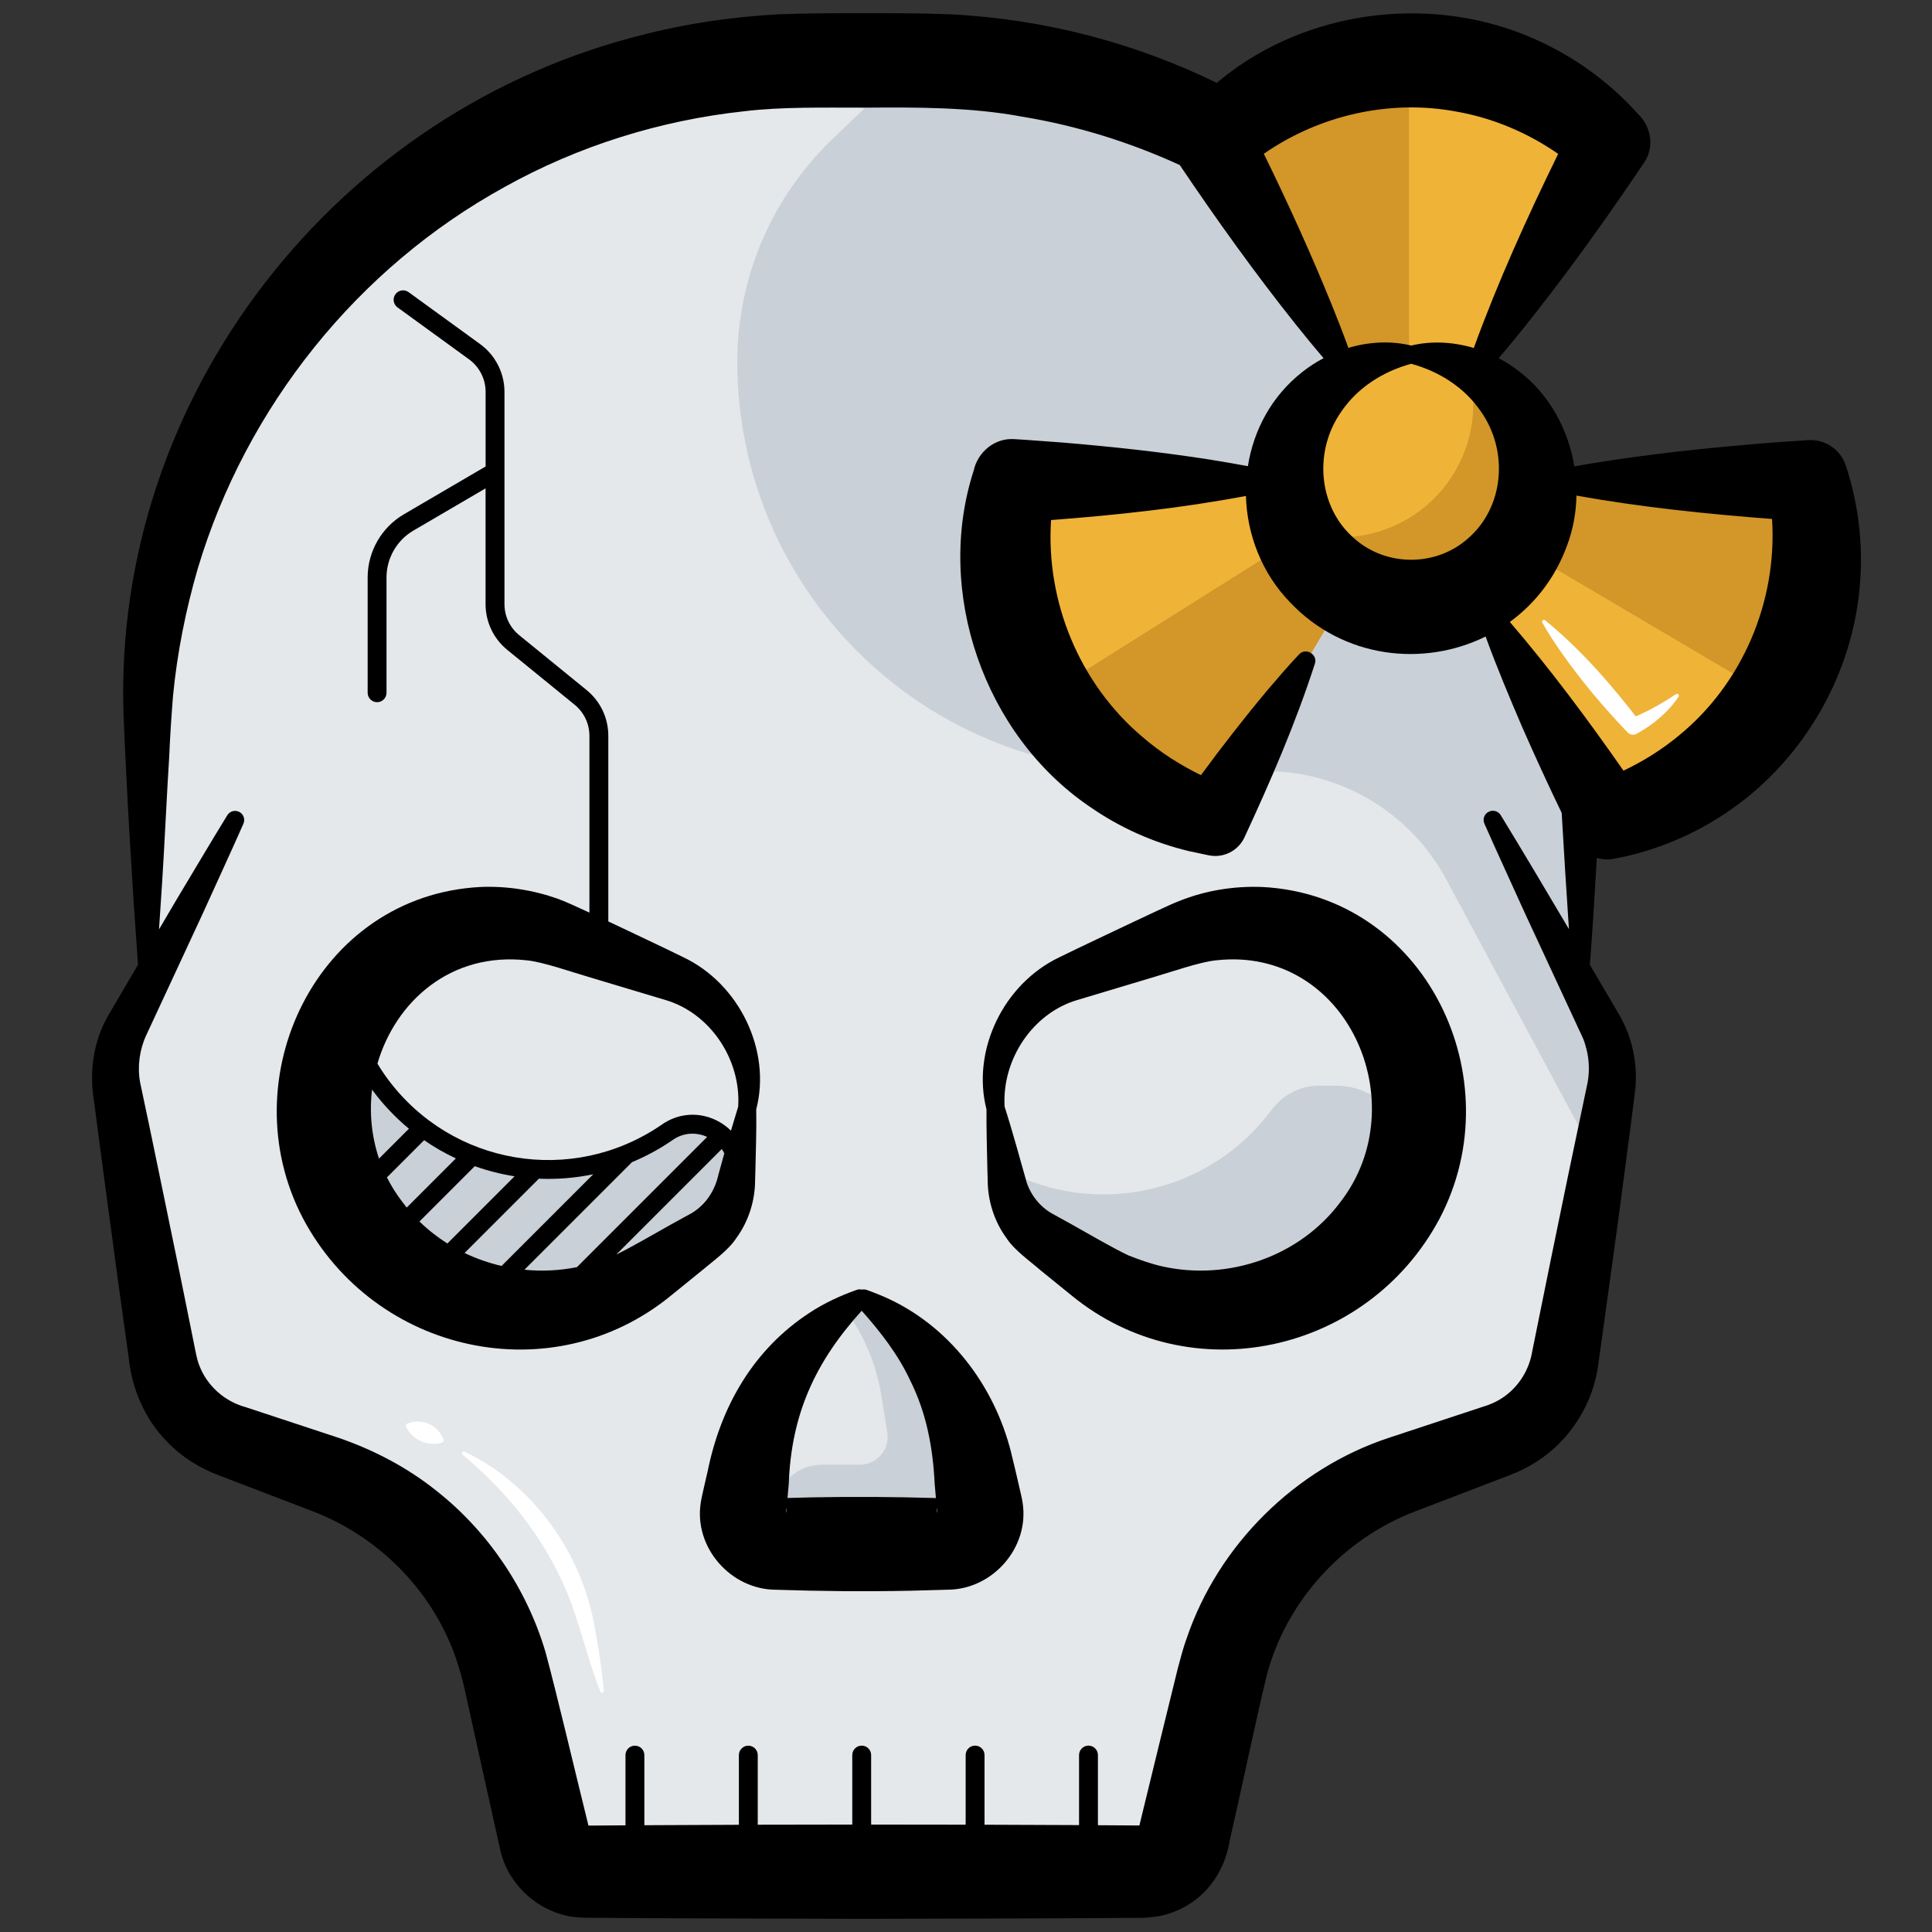
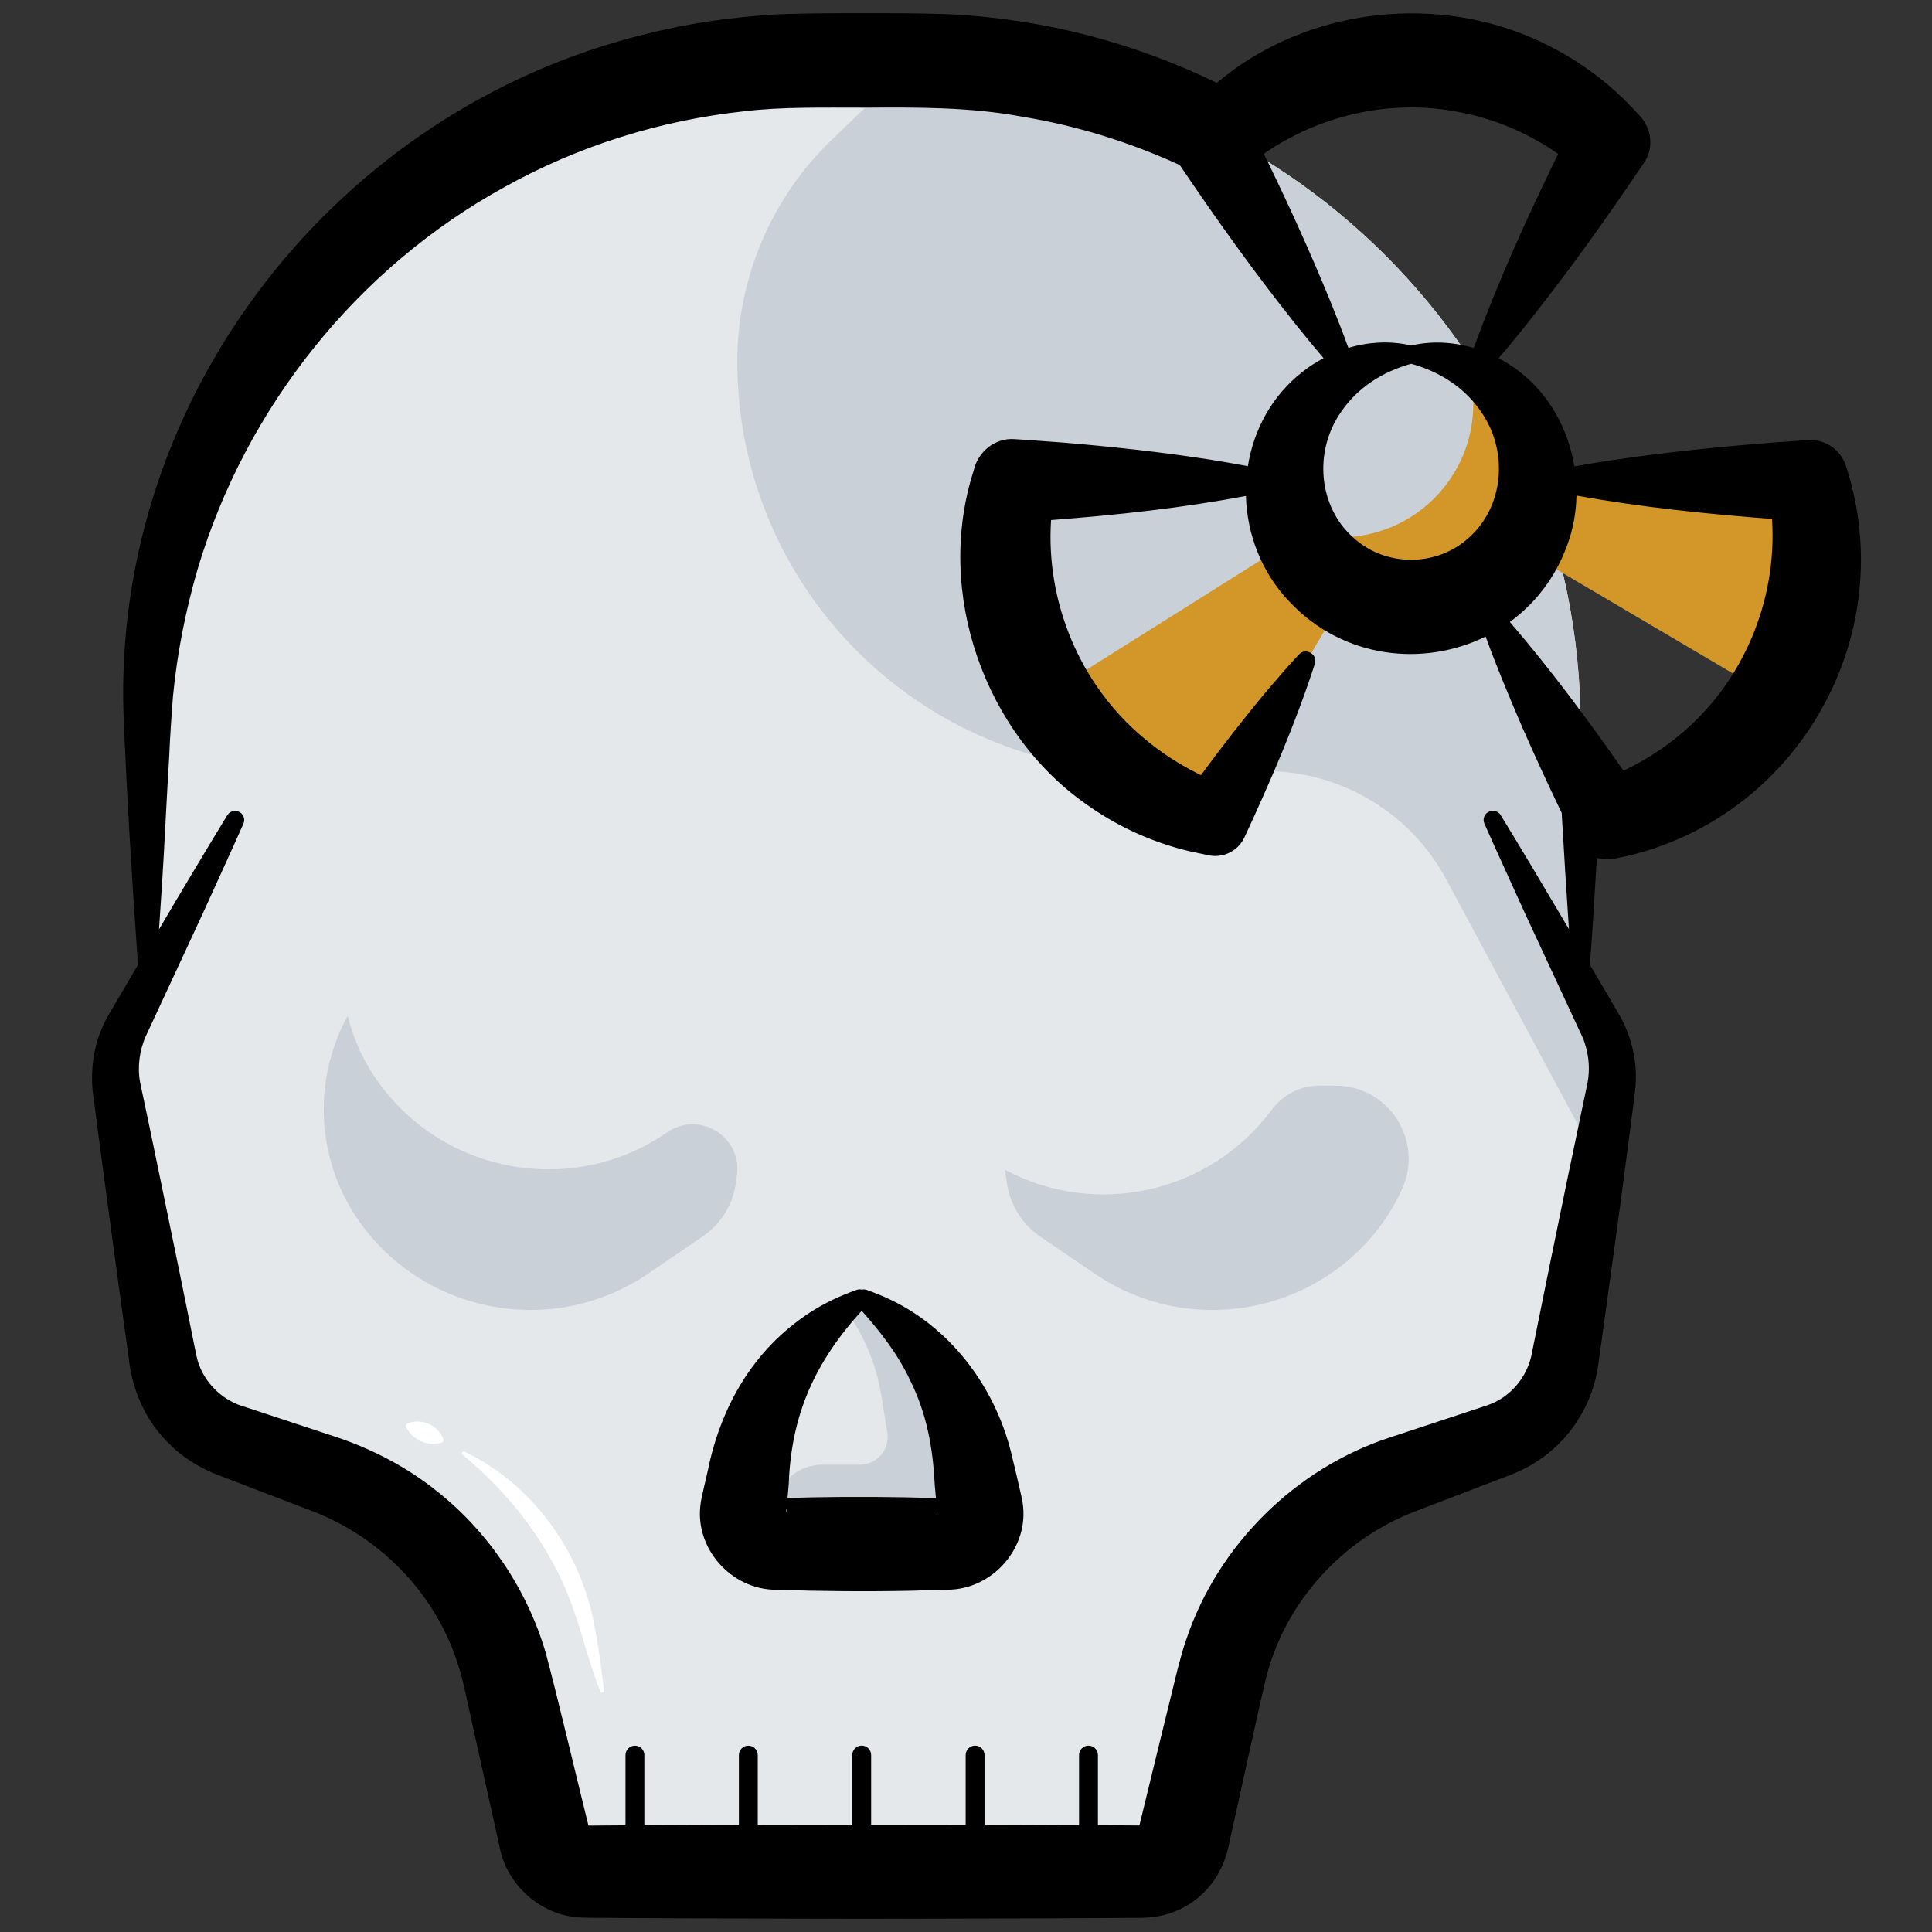
<svg xmlns="http://www.w3.org/2000/svg" id="Layer_1" enable-background="new 0 0 512 512" viewBox="0 0 512 512">
  <rect x="0" y="0" width="512" height="512" fill="#333333" stroke="none" />
  <g>
    <path d="m39.01 261.6-5.29 10.08c-2.77 5.28-3.73 11.32-2.73 17.19l12.24 71.8c1.65 9.69 8.4 17.73 17.66 21.03l25.57 9.11c24.05 8.57 42.09 28.78 47.88 53.64l10.03 43.01c1.16 4.99 5.61 8.52 10.74 8.52h73.25 1.17 73.25c5.13 0 9.58-3.53 10.74-8.52l10.03-43.01c5.8-24.86 23.83-45.07 47.88-53.64l25.57-9.11c9.26-3.3 16.01-11.34 17.66-21.03l12.24-71.8c1-5.87.04-11.91-2.73-17.19l-5.29-10.08v-69.08c-.01-97.49-79.04-176.52-176.54-176.52h-13.41-13.41c-97.48 0-176.51 79.03-176.51 176.53z" fill="#e4e8eb" />
  </g>
  <g>
    <path d="m303.87 204.35h31.43c20.06 0 38.5 11.03 47.98 28.71l40.32 75.13 3.29-19.3c1-5.87.04-11.92-2.73-17.19l-5.29-10.08v-69.08c0-97.51-79.03-176.54-176.53-176.54l-21.84 20.96c-16.04 15.4-25.11 36.68-25.11 58.91.01 59.91 48.57 108.48 108.48 108.48z" fill="#cad0d7" />
  </g>
  <g>
    <path d="m176.55 300.27c-24.57 16.72-57.96 11.12-75.73-12.71-4.19-5.62-7.07-11.86-8.69-18.35-9.55 17.42-8.35 39.19 3.89 55.61 17.77 23.83 51.15 29.44 75.73 12.71l14.44-9.83c4.76-3.24 7.95-8.31 8.81-14.01 0 0 .12-.94.31-2.48 1.25-10.29-10.41-17.1-18.76-10.94z" fill="#cad0d7" />
  </g>
  <g>
    <path d="m349.56 287.7c-4.98 0-9.6 2.44-12.57 6.44-.02.02-.03.04-.05.06-16.56 22.22-46.71 28.59-70.63 15.79l.56 3.71c.86 5.69 4.05 10.77 8.81 14.01l14.44 9.83c24.57 16.72 57.96 11.12 75.73-12.71 2.3-3.08 4.21-6.35 5.73-9.75 5.76-12.85-3.56-27.37-17.64-27.37h-4.38z" fill="#cad0d7" />
  </g>
  <g>
    <path d="m228.35 343.84-3.52 2.45c-13.9 9.67-23.26 24.6-25.92 41.32l-1.83 11.54c-.84 5.27 3.23 10.03 8.56 10.03h45.42c5.33 0 9.4-4.77 8.56-10.03l-1.83-11.54c-2.66-16.73-12.02-31.65-25.92-41.32z" fill="#e4e8eb" />
  </g>
  <g>
    <path d="m259.63 399.16-1.83-11.54c-2.66-16.73-12.02-31.65-25.92-41.32l-3.52-2.45-3.52 2.45c-.31.21-.6.44-.9.66 4.96 6.71 8.31 14.57 9.65 22.98l1.55 9.74c.71 4.45-2.73 8.47-7.23 8.47h-9.93c-6.42 0-11.89 4.67-12.9 11.01-.84 5.27 3.23 10.03 8.56 10.03h37.44c5.32 0 9.38-4.77 8.55-10.03z" fill="#cad0d7" />
  </g>
  <g>
-     <path d="m479.15 127.43h-71.76c0-12.31-6.66-23.06-16.57-28.87l35.57-60.84c-28.97-28.97-75.94-28.97-104.91 0l35.57 60.84c-9.91 5.8-16.57 16.56-16.57 28.87 0 .7.03 1.4.07 2.09l-71.83-2.09c-9.85 39.21 13.56 79.2 52.75 89.71l35.82-60.7c4.9 2.82 10.58 4.44 16.64 4.44 6.51 0 12.59-1.87 17.72-5.09l34.73 61.35c39.21-10.51 62.62-50.5 52.77-89.71z" fill="#efb338" />
-   </g>
+     </g>
  <g>
    <path d="m387.11 92.09c2.13 4.55 3.33 9.62 3.33 14.98 0 19.51-15.82 35.33-35.33 35.33-3.97 0-7.78-.66-11.34-1.87 5.64 12.02 17.84 20.35 32 20.35 19.51 0 35.33-15.82 35.33-35.33 0-15.55-10.05-28.74-23.99-33.46z" fill="#d39629" />
  </g>
  <g>
    <path d="m277.39 184.11c9.57 15.69 24.95 27.89 44.11 33.02l35.82-60.7-13.59-14.04z" fill="#d39629" />
  </g>
  <g>
-     <path d="m356.51 98.55-35.57-60.83c14.49-14.48 33.47-21.72 52.46-21.72v77.99z" fill="#d39629" />
-   </g>
+     </g>
  <g>
    <path d="m479.15 127.43h-71.76l-7.32 16.13 69.98 41.29c10.35-16.54 14.21-37.08 9.1-57.42z" fill="#d39629" />
  </g>
  <g>
    <path d="m270.6 396.17c-.49-2.1-1.7-7.46-2.23-9.5-4.01-18.1-15.71-34.25-32.36-42.23-2.16-1.03-4.16-1.81-6.27-2.58-.42-.15-.88-.19-1.33-.1-.44-.11-.93-.1-1.44.09-4.26 1.52-8.59 3.5-12.44 6.06-14.75 9.62-23.48 24.66-26.98 41.93-.32 1.47-1.68 7.05-1.85 8.43-1.84 11.86 7.98 23.02 19.96 23.03 11.82.4 23.86.5 35.68.26 2.1-.05 7.71-.2 9.73-.27 11.98-.01 21.78-11.17 19.94-23.02-.08-.61-.27-1.5-.41-2.1zm-62.27 4.76c.01-.2.12-1.03.12-1.21 0 0 0-.04.01-.09.07.44.05.92-.13 1.3zm7.05-4.12c-1.38.03-4.28.1-6.68.17.16-1.77.33-3.74.33-3.74.67-18.48 7.04-32.32 19.33-45.88 5.02 5.63 9.64 11.61 12.8 18.36 4.43 8.83 6.08 18.08 6.54 27.52l.33 3.76c-10.85-.32-21.84-.4-32.65-.19zm32.88 2.81.01.1c.04.25.08.98.12 1.21-.18-.39-.2-.86-.13-1.31z" />
    <path d="m489.21 123.51c-1.33-4.24-5.43-7.18-10.06-6.87l-8.65.59c-14.38 1.12-28.99 2.58-43.25 4.72-3.34.51-6.69 1.04-10.03 1.64-1.6-9.75-6.57-18.92-14.43-25.01-1.77-1.41-3.66-2.62-5.62-3.66 6.33-7.41 12.27-15.1 18.11-22.89 6.86-9.16 13.98-19.37 20.4-28.89 2.81-4.09 1.99-9.56-1.68-13.03-7.46-8.34-16.79-15.07-27.04-19.65-25.91-11.66-57.75-8.42-80.64 8.45-1.32.98-2.6 2-3.86 3.04-21.61-10.51-45.55-16.93-70.78-18.17-6.54-.27-16.13-.3-22.74-.29-6.59-.01-16.22.03-22.74.3-11.78.67-23.63 2.32-35.09 5.24-81.82 19.95-141.27 95.92-138.37 180.46.86 21.11 2.3 45.11 3.83 66.19-1.04 1.77-2.98 5.07-2.98 5.07-1.11 1.9-3.88 6.58-4.95 8.44-3.91 6.78-5.04 14.92-3.72 22.65 1.66 13.07 4.69 35.14 6.46 48.34.63 4.4 2.05 14.99 2.69 19.32.81 8.32 4.2 16.46 10.13 22.49 3.96 4.16 8.97 7.26 14.36 9.2l24.28 9.3c17.51 6.71 31.52 20.9 37.78 38.37.95 2.75 1.86 5.77 2.48 8.64 2.3 10.44 7.02 31.79 9.32 42.03 1.86 9.94 10.73 17.88 20.83 18.6 2.53.18 8.2.08 10.72.15 8.46.1 55.51.2 64.98.23 13.86-.02 58.36-.13 71.48-.26 3.68.08 7.44-.24 10.87-1.67 8.02-3.15 13.15-10.25 14.55-18.62 2.58-11.2 7.08-32.59 9.81-43.84 5.17-19.77 20.15-36.24 39.4-43.6l24.28-9.3.76-.29c2.37-.91 4.69-2.04 6.83-3.39 9.18-5.72 15.46-15.73 16.69-26.43.11-1.04 1.02-6.93 1.13-8.05 1.15-8.43 4.16-29.85 5.28-38.65.98-7.43 2.5-18.81 3.38-26.11.57-6.67-.89-13.36-4.15-19.12-1.1-1.84-3.79-6.55-4.95-8.44-.95-1.61-1.95-3.31-2.98-5.08.65-8.06 1.28-18.5 1.85-28.31 1.46.44 3.05.53 4.64.21 11.25-2.09 22.12-6.71 31.57-13.5 18.27-13 30.66-34.01 33.22-56.29 1.41-11.58.18-23.35-3.4-34.26zm-100.08 19.1c-8.49 7.65-21.87 7.64-30.35-.01-9.38-8.19-10.79-22.98-3.26-33.61 4.27-6.22 10.85-10.5 18.43-12.58.01 0 .02-.01.03-.01 7.58 2.08 14.15 6.35 18.42 12.57 7.53 10.65 6.12 25.45-3.27 33.64zm-3.12-113.03c9.67 1.7 18.86 5.6 26.92 11.2-8.21 16.78-15.97 33.89-22.36 51.44-5.54-1.65-11.32-1.91-16.59-.65-.01 0-.02-.01-.03-.01-5.27-1.27-11.06-1.02-16.61.63-1.42-3.9-2.92-7.76-4.47-11.58-5.44-13.39-11.54-26.78-17.94-39.86 14.72-10.22 33.41-14.51 51.08-11.17zm-229.87 455.09c0 .02.01.03.02.05 0 .02-.01-.01-.02-.05zm145.57.04c0-.02.01-.03.02-.05-.02.05-.02.08-.02.05zm91.67-266.44c3.51 7.94 7.16 15.81 10.73 23.72l10.96 23.6 2.74 5.9c.69 1.66 1.81 3.51 2.28 5.32 1.03 3.25 1.24 6.71.66 9.98l-5.27 25.14c-2.47 11.83-6.74 32.89-9.1 44.59l-.32 1.59c-.67 4.08-2.67 7.81-5.66 10.57-1.95 1.83-4.31 3.14-6.84 3.94l-.77.25-24.69 8.15c-24.78 8.16-45.24 28.39-53.62 53.16-.89 2.38-1.71 5.56-2.37 8.03-2.52 10.3-7.69 31.27-10.16 41.56-3.57-.03-7.25-.05-10.99-.07v-18.59c0-1.38-1.12-2.5-2.5-2.5s-2.5 1.12-2.5 2.5v18.56c-8.08-.04-16.48-.08-25.05-.1v-18.46c0-1.38-1.12-2.5-2.5-2.5s-2.5 1.12-2.5 2.5v18.45c-8.26-.02-16.65-.03-25.05-.03v-18.42c0-1.38-1.12-2.5-2.5-2.5s-2.5 1.12-2.5 2.5v18.42c-8.41 0-16.8.01-25.05.04v-18.45c0-1.38-1.12-2.5-2.5-2.5s-2.5 1.12-2.5 2.5v18.47c-8.59.03-16.99.06-25.05.11v-18.58c0-1.38-1.12-2.5-2.5-2.5s-2.5 1.12-2.5 2.5v18.61c-2.81.02-5.58.04-8.29.06l-1.53.01c-.11-.44-.32-1.33-.32-1.33-2.92-11.69-7.91-33.02-11.07-44.7-4.95-16.68-15.18-31.88-28.84-42.65-7.73-6.21-16.66-10.88-25.92-14.06l-24.69-8.15c-5.63-1.53-10.35-5.74-12.37-11.27-.61-1.61-.86-3.34-1.24-5.1l-1.28-6.37s-2.58-12.74-2.58-12.74c-2.63-12.65-7.78-37.98-10.51-50.62-.74-4.1-.17-8.53 1.59-12.38l1.36-2.92c1.86-4.04 11.61-24.93 13.7-29.5 3.58-7.91 7.23-15.78 10.74-23.72.48-1.09.1-2.4-.95-3.04-1.14-.7-2.63-.34-3.33.8-4.54 7.4-8.95 14.87-13.42 22.31 0 0-2.53 4.31-4.67 7.93.27-4.13.54-8.26.82-12.39.51-7.55 1.37-25.78 1.87-33.2.2-4.99.62-11.31 1.02-16.29 1.1-11.41 3.38-22.81 6.58-33.81 12.8-42.7 42.24-79.59 81.32-101.06 19.48-10.86 41.26-17.66 63.43-20.05 10.06-1.23 21.61-.94 31.79-.96 13.79-.12 28.42-.16 41.97 2.4 14.4 2.36 28.44 6.73 41.71 12.81 9.7 14.4 20.03 28.82 30.85 42.38 2.37 2.96 4.77 5.9 7.25 8.8-1.97 1.04-3.86 2.26-5.64 3.67-8.12 6.38-12.9 15.39-14.41 24.95-3.34-.63-6.69-1.2-10.03-1.74-12.92-2.02-25.91-3.42-38.93-4.51-4.18-.27-8.83-.7-12.98-.92-5.07-.34-9.63 3.31-10.74 8.38-10.39 32.15 2.81 70.02 30.74 89.01 7.96 5.55 16.88 9.53 26.28 11.79.84.2 4.51.93 5.26 1.11 3.77.8 7.73-1.05 9.46-4.68 6.98-15.05 13.59-30.29 18.7-46.11.8-2.46-2.43-4.37-4.2-2.45-2.89 3.06-5.61 6.23-8.31 9.4-6.15 7.34-12.02 14.9-17.69 22.6-5.57-2.7-10.84-6.1-15.47-10.1-16.69-14.08-25.68-35.86-24.25-57.5 17.3-1.32 34.57-3.16 51.64-6.39.29 10.22 4.18 20.41 11.65 28.14 14.14 14.97 35.37 17.25 51.87 9.12 2.96 8.15 6.37 16.24 9.75 24.13 3.23 7.34 6.81 15.15 10.41 22.61.58 10.17 1.25 20.89 1.92 30.8-6.16-10.43-12.85-21.67-18.08-30.21-.63-1.02-1.93-1.45-3.06-.95-1.25.53-1.81 1.96-1.26 3.2zm51.48-23.29c-4.42 3.66-9.34 6.75-14.62 9.25-9.45-13.52-19.37-26.9-30.12-39.41 6.64-4.83 12.04-11.65 15.17-20.26 1.59-4.24 2.4-8.72 2.49-13.22 17.11 3.06 34.49 4.87 51.83 6.19 1.42 21.73-7.76 43.62-24.75 57.45z" />
-     <path d="m195.1 328.15c3.32-4.51 5.02-10.06 5.01-15.44l.08-2.67c.12-5.19.31-10.88.22-16.05 4.05-15.55-4.46-33.27-19.33-40.32-5.56-2.75-13.71-6.54-19.35-9.24-.16-.07-.33-.16-.52-.24v-49.19c0-4.73-2.1-9.15-5.77-12.14l-17.82-14.51c-2.5-2.03-3.93-5.04-3.93-8.26v-56.24c0-4.99-2.41-9.73-6.45-12.66l-18.96-13.77c-1.12-.81-2.68-.56-3.49.55-.81 1.12-.56 2.68.55 3.49l18.96 13.77c2.75 2 4.39 5.22 4.39 8.62v19.77l-21.67 12.68c-5.91 3.46-9.59 9.87-9.59 16.72v30.57c0 1.38 1.12 2.5 2.5 2.5s2.5-1.12 2.5-2.5v-30.57c0-5.08 2.73-9.84 7.11-12.4l19.14-11.2v30.68c0 4.73 2.1 9.15 5.77 12.14l17.82 14.51c2.5 2.03 3.93 5.04 3.93 8.26v46.84c-3.18-1.48-6.66-3.06-8.41-3.68-6.54-2.31-13.5-3.4-20.47-3.11-43.25 2.24-66.51 50.69-47.02 87.84 19.05 35.85 66.04 46.2 97.52 20.44l8.26-6.7c2.9-2.46 6.95-5.31 9.02-8.49zm-55.48-73.65c4.26.4 12.35 3.25 16.53 4.45 0 0 20.2 6.06 20.2 6.06 11.77 3.45 20.06 15.66 19.28 28.26-.64 2.06-1.28 4.21-1.92 6.37-.86-.84-1.82-1.6-2.91-2.23-5.01-2.93-11.03-2.61-15.7.82-23.53 15.98-55.26 10.64-72.27-12.17-1.01-1.36-1.94-2.76-2.8-4.2 4.82-16.51 19.47-29.62 39.59-27.36zm-16.5 77.55 19.69-19.69c4.8.21 9.64-.17 14.41-1.17l-24.3 24.3c-3.39-.79-6.68-1.94-9.8-3.44zm-11.96-8.34 14.66-14.66c3.43 1.22 6.97 2.12 10.55 2.68l-17.81 17.81c-2.64-1.68-5.13-3.62-7.4-5.83zm-4.49-5.13c-1.62-2.1-2.99-4.29-4.13-6.56l9.86-9.86c2.68 1.85 5.49 3.47 8.41 4.83l-13.03 13.03c-.38-.48-.75-.95-1.11-1.44zm-8.07-29.83c.07.1.14.2.21.3 2.84 3.81 6.06 7.17 9.56 10.07l-7.92 7.92c-2.02-5.97-2.58-12.24-1.85-18.29zm40.38 47.74 28.47-28.47c.01-.01.02-.02.02-.03 3.61-1.5 7.12-3.38 10.48-5.66.03-.02.07-.05.1-.07 3.25-2.38 6.81-2.12 9.36-.97l-34.51 34.51c-4.61.93-9.31 1.15-13.92.69zm38.86-12c-3.56 2-10.7 6.14-14.53 7.98l27.96-27.96c.25.36.48.74.68 1.15-.54 1.89-1.06 3.76-1.55 5.59-1.02 4.68-3.81 8.6-7.96 10.71z" />
-     <path d="m334.52 235.06c-7.48-.29-15.01.91-21.94 3.69-2.01.7-10.38 4.73-12.45 5.68-5.62 2.68-13.82 6.51-19.35 9.24-14.89 7.07-23.34 24.72-19.35 40.33-.04 5.12.13 10.86.24 16.04l.08 2.67c-.01 5.38 1.69 10.94 5.01 15.44 2.07 3.19 6.14 5.99 8.99 8.49l8.26 6.7c31.48 25.75 78.46 15.4 97.52-20.44 19.51-37.16-3.76-85.61-47.01-87.84zm20.68 83.52c-10.79 14.45-29.71 20.94-47.22 17.02-3.03-.69-6.06-1.77-8.95-2.91-3.71-1.73-11.25-6.08-15-8.2l-4.6-2.54c-3.38-1.74-5.93-4.65-7.28-8.36-1.89-6.57-3.81-13.78-5.92-20.31-.73-12.58 7.5-24.82 19.29-28.27l20.2-6.06c4.15-1.2 12.32-4.06 16.53-4.45 34.73-3.91 53.15 38 32.95 64.08z" />
  </g>
  <g>
    <path d="m117.06 382.32c-3.83 1.04-7.61-.63-9.45-4.13-.17-.33-.03-.73.3-.9 3.77-1.6 8.2.31 9.61 4.17.11.36-.09.75-.46.86z" fill="#fff" />
  </g>
  <g>
    <path d="m159.09 448.27c-3.47-8.77-5.34-17.91-8.95-26.54-5.96-14.23-15.65-26.33-27.54-36.21-.21-.17-.24-.49-.06-.69.15-.17.38-.21.58-.12 17.5 8.34 30.26 25.69 34.12 44.6 1.24 6.26 2.16 12.41 2.8 18.74.05.53-.75.76-.95.22z" fill="#fff" />
  </g>
  <g>
-     <path d="m409.47 164.38c9.49 7.75 17.54 17.02 24.98 26.7 0 0-2.58-.56-2.58-.56 3.2-1.26 6.33-2.83 9.28-4.65 1.01-.61 2-1.26 3.02-1.92.42-.3.98.26.68.68-2.8 4.15-6.75 7.43-11.13 9.83-.9.49-1.97.2-2.58-.56-6.32-6.62-12.21-13.62-17.46-21.12-1.75-2.5-3.44-5.07-4.95-7.78-.27-.44.33-.96.74-.62z" fill="#fff" />
-   </g>
+     </g>
</svg>